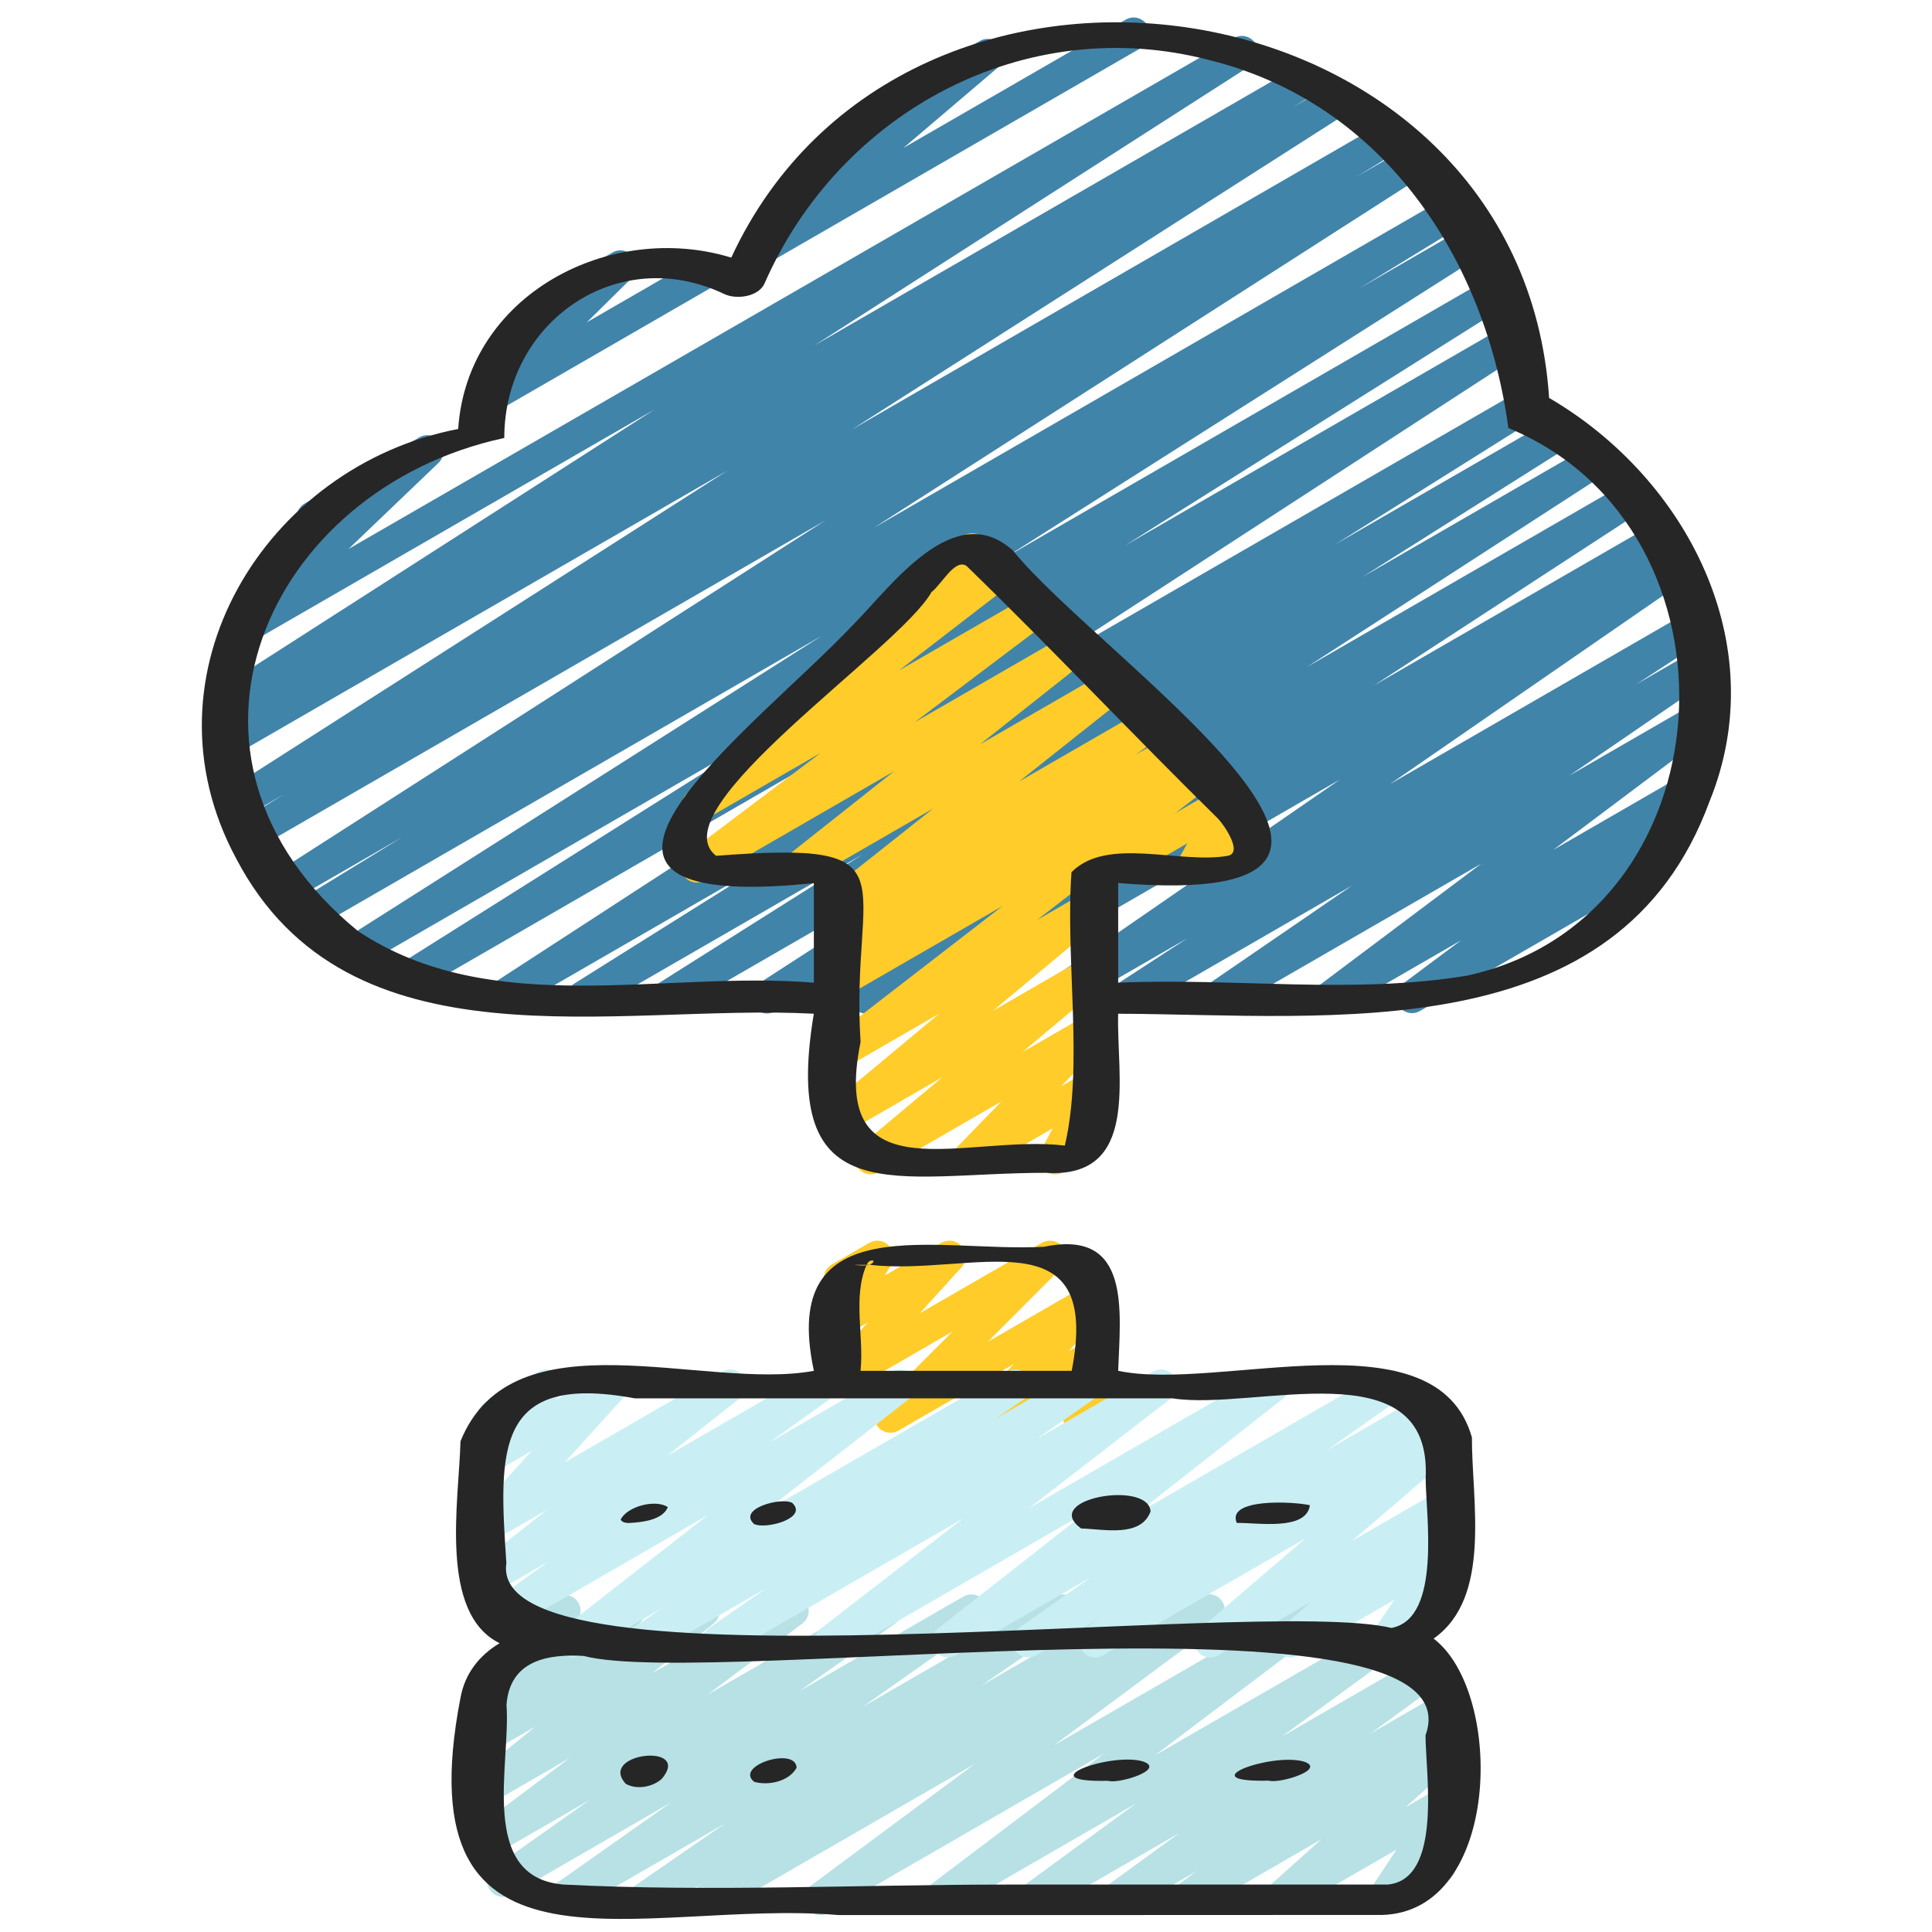
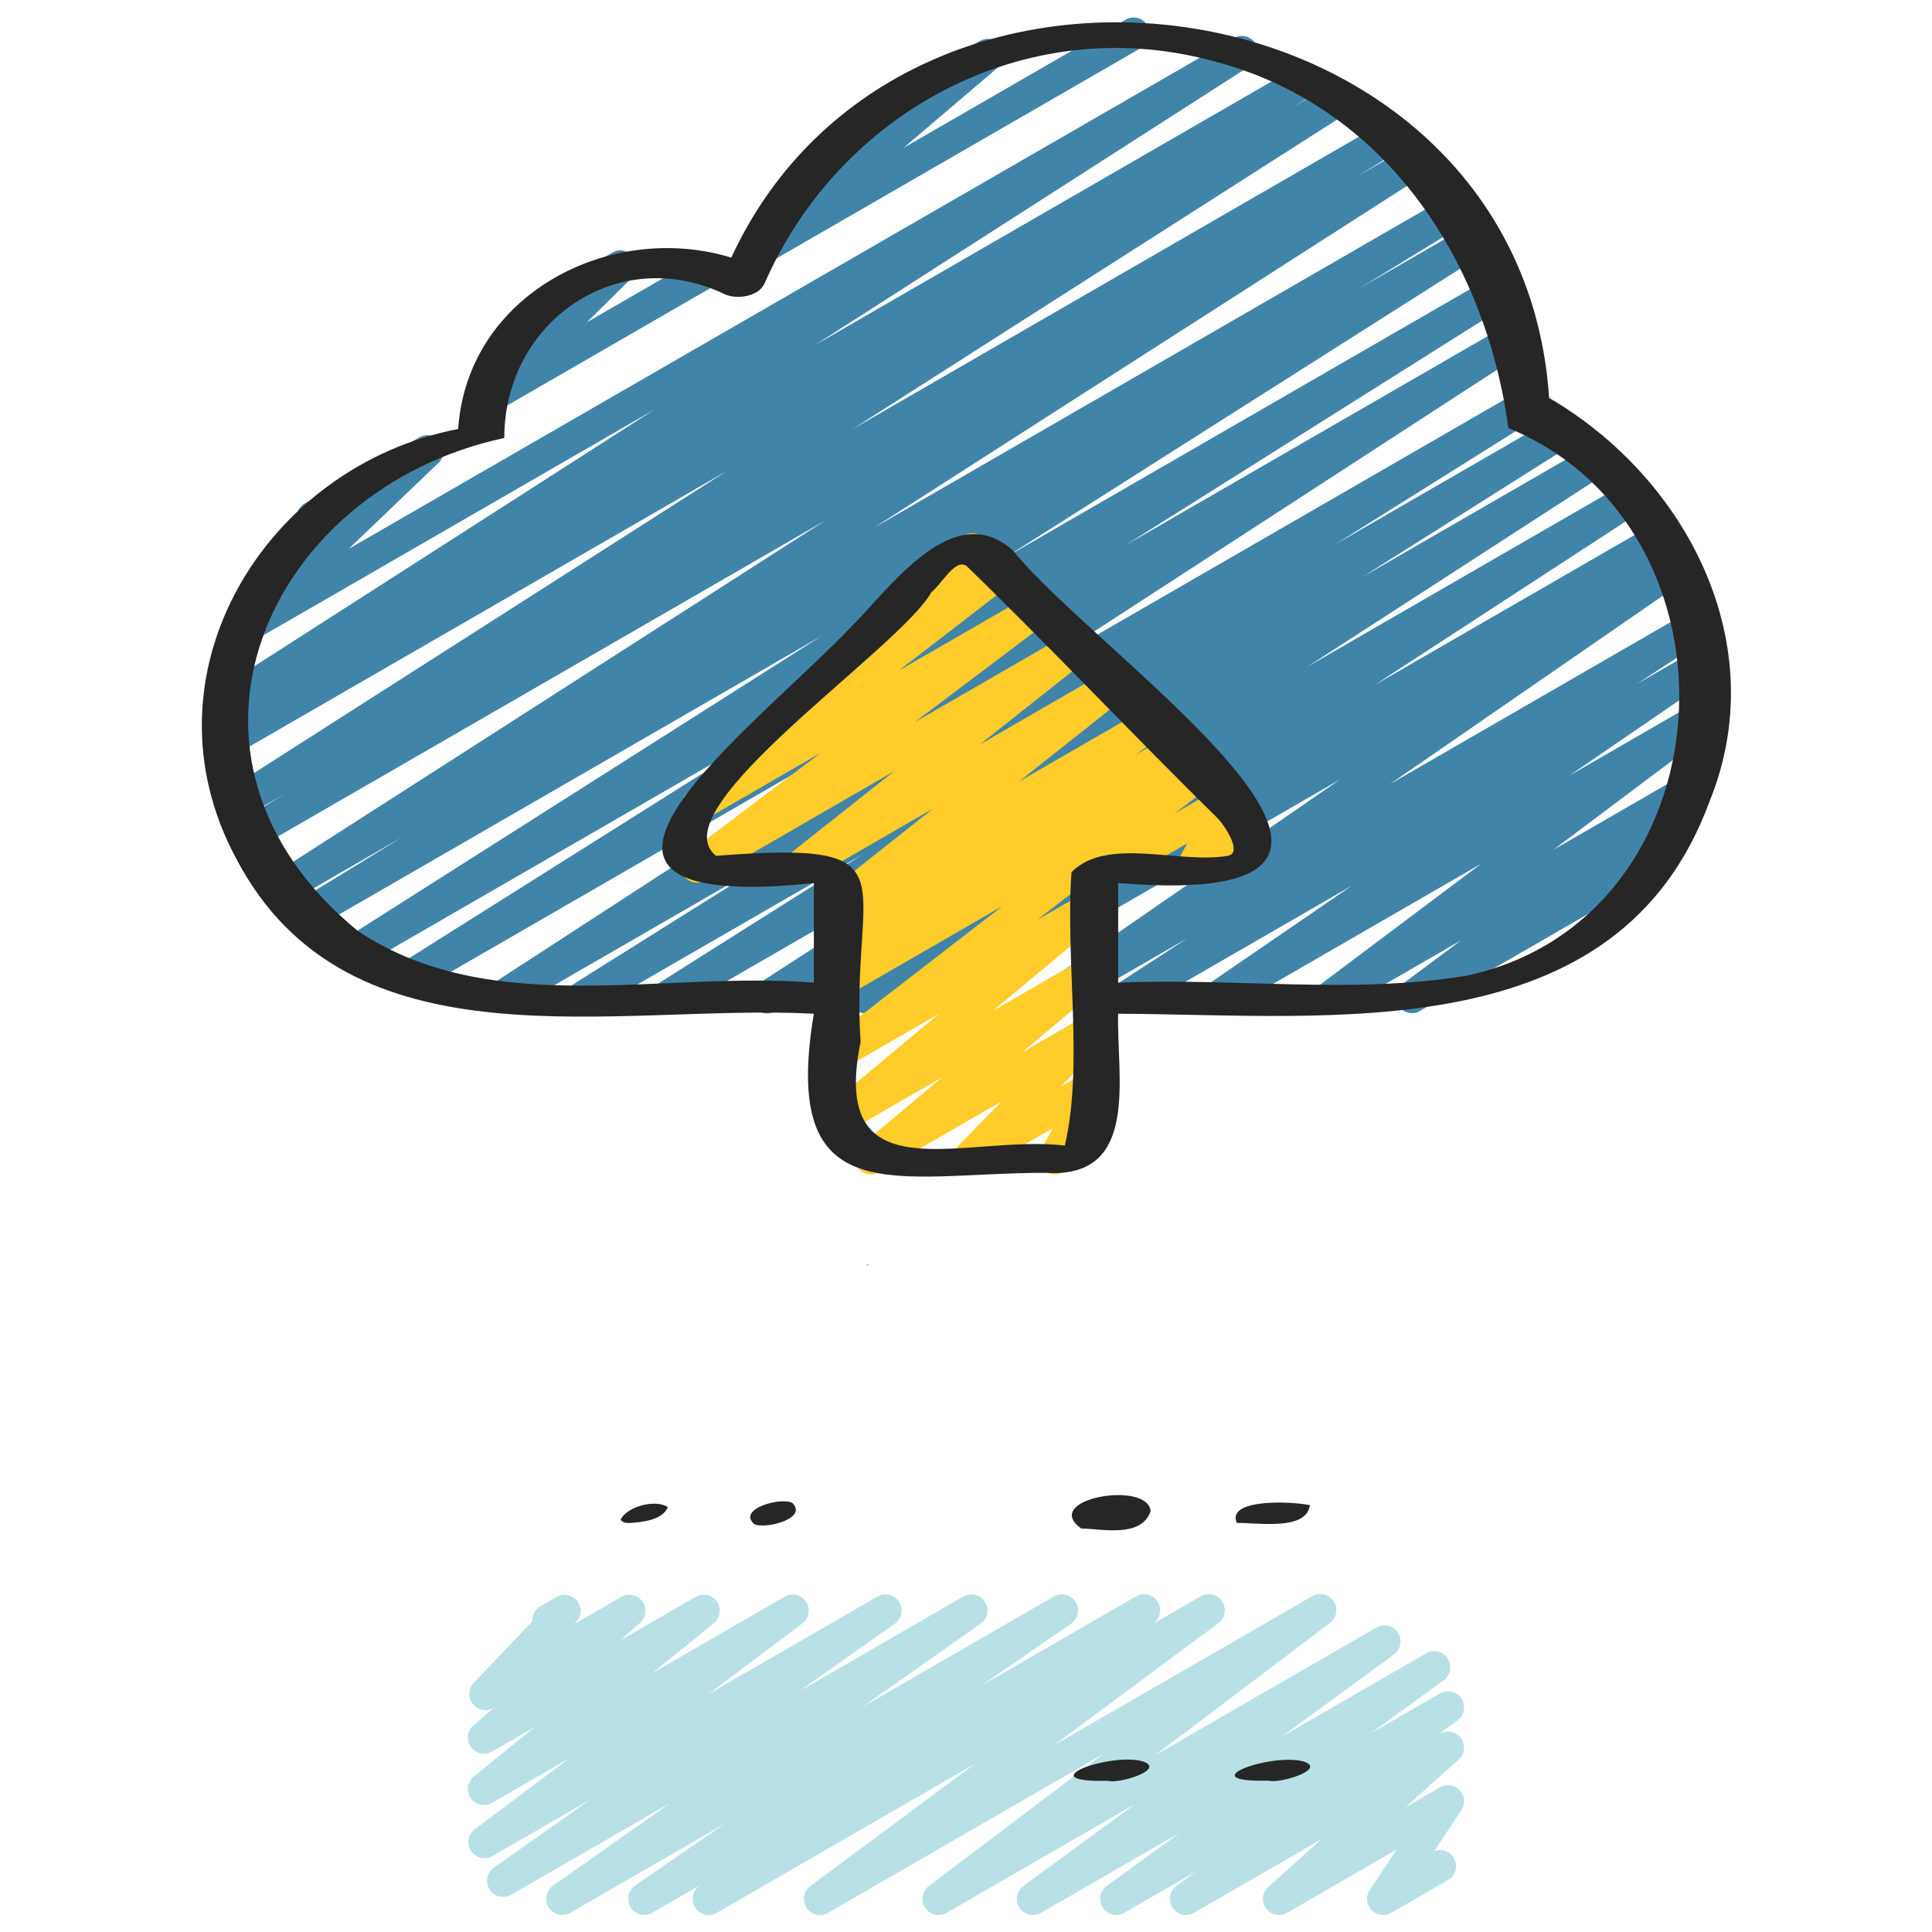
<svg xmlns="http://www.w3.org/2000/svg" width="164" height="164" viewBox="0 0 164 164" fill="none">
  <path d="M49.478 86.018C49.016 86.018 48.562 85.783 48.305 85.356C47.92 84.72 48.119 83.891 48.751 83.492L65.615 72.914L43.262 85.819C42.623 86.19 41.803 85.983 41.412 85.351C41.024 84.72 41.212 83.894 41.833 83.49L84.057 56.061L35.199 84.269C34.557 84.649 33.731 84.433 33.346 83.79C32.96 83.156 33.157 82.325 33.786 81.929L66.203 61.514L30.719 82C30.077 82.377 29.254 82.164 28.866 81.524C28.48 80.89 28.674 80.062 29.303 79.663L69.773 53.962L26.761 78.794C26.111 79.168 25.285 78.955 24.902 78.31C24.52 77.665 24.728 76.837 25.362 76.443L34.158 71.053L24.76 76.476C24.118 76.85 23.295 76.64 22.91 76.003C22.522 75.372 22.713 74.543 23.339 74.142L70.09 44.16L22.013 71.914C21.366 72.291 20.535 72.07 20.155 71.43C19.772 70.788 19.98 69.954 20.617 69.563L24.156 67.401L20.991 69.227C20.349 69.604 19.532 69.391 19.138 68.754C18.753 68.12 18.947 67.292 19.57 66.893L61.745 39.95L19.98 64.061C19.332 64.436 18.506 64.222 18.121 63.577C17.738 62.935 17.946 62.104 18.583 61.711L20.565 60.497L19.95 60.852C19.307 61.229 18.487 61.016 18.099 60.379C17.711 59.748 17.902 58.92 18.528 58.518L55.549 34.768L21.139 54.634C20.543 54.978 19.777 54.822 19.362 54.27C18.949 53.718 19.012 52.942 19.512 52.464L27.152 45.152C26.507 45.464 25.723 45.237 25.362 44.611C24.982 43.958 25.206 43.121 25.862 42.744L35.59 37.13C36.18 36.777 36.948 36.938 37.367 37.493C37.779 38.045 37.716 38.822 37.216 39.3L29.59 46.598L104.729 3.236C105.377 2.862 106.195 3.075 106.58 3.709C106.968 4.341 106.777 5.169 106.151 5.571L69.139 29.318L110.308 5.551C110.956 5.174 111.781 5.387 112.167 6.035C112.55 6.678 112.342 7.508 111.705 7.902L109.715 9.118L113.083 7.175C113.73 6.803 114.548 7.014 114.936 7.648C115.321 8.282 115.127 9.11 114.504 9.509L72.34 36.446L117.374 10.439C118.019 10.061 118.85 10.277 119.233 10.922C119.615 11.568 119.407 12.398 118.771 12.789L115.179 14.987L119.492 12.497C120.143 12.125 120.957 12.335 121.343 12.97C121.731 13.601 121.537 14.429 120.914 14.831L74.171 44.807L122.876 16.687C123.521 16.307 124.347 16.523 124.735 17.171C125.117 17.813 124.91 18.644 124.276 19.038L115.395 24.477L124.47 19.24C125.117 18.866 125.937 19.079 126.323 19.715C126.708 20.352 126.514 21.178 125.885 21.577L85.443 47.262L126.514 23.548C127.159 23.176 127.982 23.384 128.367 24.026C128.753 24.66 128.556 25.491 127.927 25.887L95.518 46.297L127.812 27.653C128.455 27.276 129.272 27.489 129.663 28.12C130.051 28.752 129.862 29.577 129.242 29.982L87.001 57.422L128.777 33.303C129.425 32.928 130.248 33.144 130.633 33.781C131.019 34.418 130.819 35.246 130.188 35.645L113.356 46.204L131.645 35.645C132.292 35.271 133.112 35.481 133.498 36.121C133.883 36.761 133.686 37.586 133.058 37.985L115.616 48.998L134.818 37.911C135.46 37.54 136.278 37.745 136.668 38.382C137.057 39.013 136.865 39.838 136.245 40.243L110.945 56.618L137.961 41.022C138.604 40.647 139.421 40.855 139.809 41.489C140.197 42.123 140.011 42.943 139.394 43.351L116.65 58.173L140.424 44.45C141.069 44.078 141.895 44.285 142.28 44.928C142.665 45.565 142.466 46.393 141.834 46.792L141.777 46.83C142.395 46.505 143.177 46.713 143.556 47.314C143.95 47.937 143.781 48.752 143.177 49.17L117.992 66.559L143.431 51.873C144.076 51.499 144.89 51.706 145.278 52.341C145.667 52.975 145.481 53.797 144.86 54.202L138.907 58.081L143.975 55.156C144.612 54.787 145.421 54.986 145.814 55.61C146.208 56.233 146.036 57.05 145.432 57.466L133.214 65.841L144.029 59.598C144.647 59.231 145.453 59.423 145.852 60.027C146.252 60.631 146.112 61.44 145.533 61.872L131.855 72.141L142.791 65.827C143.417 65.463 144.218 65.657 144.617 66.256C145.016 66.863 144.871 67.672 144.292 68.104L139.301 71.829L140.203 71.31C140.853 70.927 141.692 71.154 142.07 71.81C142.449 72.463 142.225 73.3 141.569 73.677L120.545 85.813C119.921 86.185 119.12 85.983 118.719 85.384C118.32 84.777 118.464 83.968 119.044 83.536L124.027 79.819L113.569 85.854C112.946 86.218 112.145 86.026 111.746 85.425C111.347 84.823 111.486 84.012 112.066 83.58L125.746 73.311L104.016 85.854C103.379 86.228 102.57 86.023 102.177 85.4C101.783 84.777 101.955 83.96 102.559 83.544L114.766 75.175L96.27 85.851C95.627 86.223 94.81 86.015 94.422 85.384C94.034 84.752 94.22 83.927 94.84 83.522L100.815 79.63L90.041 85.849C89.404 86.223 88.595 86.018 88.201 85.397C87.807 84.774 87.977 83.96 88.581 83.542L113.758 66.16L79.651 85.849C79.006 86.228 78.181 86.013 77.795 85.37C77.41 84.733 77.609 83.905 78.241 83.506L78.263 83.492L74.184 85.846C73.545 86.218 72.722 86.01 72.337 85.378C71.949 84.747 72.135 83.924 72.752 83.517L95.494 68.697L65.79 85.843C65.145 86.215 64.334 86.01 63.94 85.373C63.552 84.742 63.743 83.916 64.364 83.511L89.677 67.128L57.26 85.843C56.617 86.223 55.795 86.007 55.407 85.368C55.021 84.731 55.218 83.902 55.847 83.503L73.255 72.513L50.164 85.843C49.948 85.969 49.713 86.026 49.481 86.026L49.478 86.018Z" fill="#4184A9" />
  <path d="M64.397 22.599C63.968 22.599 63.544 22.397 63.282 22.02C62.874 21.443 62.973 20.65 63.511 20.191L72.217 12.778C71.791 12.778 71.244 12.549 70.981 12.095C70.602 11.442 70.826 10.605 71.482 10.228L83.159 3.488C83.771 3.13 84.552 3.307 84.957 3.884C85.364 4.461 85.266 5.253 84.728 5.713L76.694 12.554L95.546 1.673C96.199 1.287 97.036 1.517 97.413 2.173C97.793 2.826 97.569 3.663 96.913 4.04L65.08 22.419C64.867 22.544 64.629 22.602 64.397 22.602V22.599Z" fill="#4184A9" />
  <path d="M41.294 35.219C40.882 35.219 40.474 35.033 40.209 34.681C39.794 34.137 39.846 33.366 40.335 32.882L44.793 28.479C44.356 28.449 43.94 28.205 43.705 27.798C43.325 27.145 43.55 26.308 44.206 25.931L51.985 21.44C52.572 21.09 53.335 21.244 53.753 21.796C54.169 22.34 54.117 23.11 53.627 23.594L49.822 27.352L59.619 21.697C60.269 21.317 61.108 21.541 61.486 22.198C61.866 22.851 61.641 23.687 60.985 24.064L41.981 35.039C41.767 35.164 41.532 35.222 41.297 35.222L41.294 35.219Z" fill="#4184A9" />
  <path d="M94.24 75.156C93.769 75.156 93.308 74.91 93.056 74.472C92.676 73.819 92.9 72.983 93.556 72.606L103.675 66.762C104.205 66.45 104.875 66.535 105.318 66.969C105.755 67.398 105.851 68.068 105.556 68.607L104.733 70.096L105.777 69.492C106.43 69.107 107.269 69.336 107.644 69.992C108.024 70.646 107.8 71.482 107.144 71.859L101.841 74.921C101.311 75.232 100.641 75.145 100.198 74.713C99.761 74.284 99.665 73.614 99.96 73.076L100.783 71.589L94.923 74.97C94.707 75.096 94.472 75.156 94.24 75.156Z" fill="#FFCC29" />
  <path d="M73.916 99.685C73.484 99.685 73.063 99.48 72.798 99.102C72.391 98.52 72.497 97.725 73.038 97.271L79.989 91.441L71.833 96.15C71.221 96.511 70.434 96.331 70.029 95.751C69.624 95.172 69.731 94.374 70.275 93.92L79.724 86.048L71.811 90.615C71.191 90.979 70.393 90.79 69.993 90.195C69.594 89.599 69.723 88.792 70.291 88.352L85.09 76.916L71.789 84.594C71.153 84.966 70.343 84.763 69.95 84.14C69.556 83.52 69.726 82.702 70.332 82.284L71.327 81.601C70.805 81.688 70.248 81.464 69.944 80.989C69.548 80.371 69.709 79.559 70.308 79.135L72.546 77.553L71.765 78.004C71.144 78.365 70.349 78.181 69.953 77.591C69.551 76.998 69.671 76.194 70.234 75.751L79.199 68.642L68.359 74.899C67.739 75.26 66.949 75.074 66.544 74.486C66.145 73.893 66.265 73.089 66.828 72.647L75.889 65.474L59.847 74.737C59.224 75.101 58.423 74.91 58.024 74.311C57.625 73.707 57.765 72.898 58.339 72.463L69.663 63.911L59.935 69.528C59.314 69.891 58.516 69.703 58.117 69.107C57.718 68.511 57.847 67.702 58.415 67.264L70.524 57.928C70.24 57.843 69.985 57.665 69.802 57.411C69.395 56.834 69.493 56.044 70.026 55.585L77.27 49.367C77.07 48.763 77.313 48.079 77.885 47.751L81.87 45.45C82.471 45.094 83.261 45.264 83.668 45.843C84.076 46.42 83.977 47.21 83.442 47.669L82.933 48.107L84.314 47.311C84.934 46.95 85.732 47.133 86.131 47.732C86.53 48.331 86.402 49.137 85.833 49.574L76.305 56.922L87.468 50.479C88.085 50.113 88.892 50.304 89.291 50.906C89.687 51.51 89.55 52.316 88.977 52.753L77.66 61.298L90.726 53.754C91.341 53.387 92.139 53.573 92.541 54.166C92.94 54.76 92.82 55.563 92.257 56.006L83.187 63.186L93.938 56.979C94.552 56.615 95.351 56.799 95.75 57.392C96.151 57.985 96.031 58.788 95.468 59.231L86.506 66.341L97.144 60.199C97.772 59.827 98.584 60.029 98.978 60.644C99.374 61.262 99.213 62.074 98.614 62.498L96.373 64.08L99.317 62.383C99.956 62.011 100.765 62.216 101.156 62.837C101.55 63.457 101.38 64.274 100.774 64.692L100.656 64.772L101.315 64.392C101.935 64.028 102.733 64.217 103.132 64.813C103.532 65.409 103.403 66.215 102.835 66.655L88.044 78.086L92.172 75.705C92.787 75.347 93.571 75.525 93.976 76.104C94.38 76.684 94.274 77.482 93.73 77.936L84.278 85.81L92.172 81.254C92.787 80.896 93.566 81.073 93.973 81.653C94.38 82.235 94.274 83.03 93.733 83.484L86.782 89.314L92.172 86.204C92.757 85.862 93.514 86.01 93.935 86.546C94.353 87.084 94.312 87.852 93.836 88.338L90.067 92.214L92.174 91.001C92.702 90.692 93.372 90.779 93.812 91.203C94.249 91.629 94.35 92.294 94.061 92.832L92.822 95.128C93.257 95.161 93.667 95.401 93.899 95.806C94.279 96.459 94.055 97.296 93.399 97.673L90.228 99.504C89.701 99.813 89.031 99.734 88.591 99.302C88.154 98.876 88.053 98.211 88.342 97.673L89.362 95.781L82.911 99.504C82.326 99.849 81.572 99.701 81.148 99.16C80.73 98.624 80.771 97.856 81.247 97.37L85.013 93.496L74.602 99.504C74.389 99.63 74.151 99.687 73.919 99.687L73.916 99.685Z" fill="#FFCC29" />
-   <path d="M75.585 121.617C75.175 121.617 74.767 121.431 74.502 121.084C74.087 120.54 74.133 119.772 74.617 119.286L80.857 113.029L71.832 118.239C71.25 118.575 70.506 118.441 70.082 117.913C69.662 117.391 69.683 116.634 70.137 116.137L73.669 112.255L71.832 113.316C71.296 113.633 70.61 113.535 70.173 113.089C69.735 112.641 69.659 111.957 69.984 111.424L70.949 109.839C70.607 109.752 70.304 109.53 70.113 109.202C69.733 108.549 69.957 107.713 70.613 107.335L73.786 105.504C74.325 105.187 75.005 105.283 75.445 105.731C75.883 106.179 75.959 106.865 75.634 107.396L75.101 108.273L79.903 105.501C80.48 105.162 81.221 105.296 81.653 105.827C82.074 106.349 82.052 107.106 81.598 107.603L78.064 111.485L88.434 105.501C89.025 105.157 89.784 105.307 90.2 105.851C90.615 106.395 90.569 107.163 90.085 107.65L83.845 113.904L92.176 109.096C92.75 108.757 93.493 108.893 93.923 109.418C94.344 109.94 94.325 110.695 93.874 111.192L90.703 114.71L92.212 113.841C92.693 113.562 93.283 113.6 93.723 113.934C94.16 114.267 94.355 114.83 94.221 115.363L93.499 118.154C93.748 118.269 93.966 118.457 94.114 118.714C94.494 119.368 94.27 120.204 93.614 120.581L92.244 121.371C91.761 121.647 91.168 121.609 90.733 121.278C90.296 120.945 90.102 120.382 90.235 119.849L90.755 117.84L84.58 121.404C84.001 121.743 83.257 121.606 82.834 121.081C82.413 120.559 82.432 119.805 82.883 119.307L86.053 115.79L76.268 121.437C76.055 121.562 75.82 121.617 75.585 121.617Z" fill="#FFCC29" />
  <path d="M54.688 162.551C54.235 162.551 53.792 162.325 53.532 161.917C53.139 161.294 53.308 160.48 53.912 160.061L61.538 154.794L48.418 162.368C47.792 162.737 46.978 162.538 46.584 161.923C46.188 161.305 46.349 160.49 46.947 160.07L56.973 153.001L43.397 160.838C42.768 161.209 41.954 161.007 41.563 160.392C41.166 159.777 41.328 158.963 41.924 158.539L50.066 152.785L41.812 157.549C41.186 157.91 40.388 157.724 39.989 157.12C39.589 156.516 39.729 155.707 40.308 155.275L48.336 149.246L41.768 153.039C41.153 153.397 40.363 153.22 39.958 152.632C39.557 152.044 39.671 151.246 40.226 150.795L45.439 146.57L41.768 148.685C41.166 149.043 40.388 148.874 39.972 148.297C39.565 147.723 39.658 146.933 40.185 146.471L41.929 144.951L41.885 144.976C41.303 145.32 40.549 145.176 40.128 144.637C39.707 144.104 39.742 143.342 40.21 142.852L45.184 137.634C45.149 137.129 45.398 136.626 45.865 136.355L47.234 135.565C47.817 135.224 48.571 135.366 48.992 135.904C49.413 136.437 49.377 137.2 48.91 137.689L48.743 137.861L52.737 135.557C53.343 135.202 54.12 135.371 54.532 135.945C54.94 136.519 54.847 137.309 54.319 137.771L52.586 139.28L59.048 135.552C59.663 135.191 60.453 135.371 60.858 135.959C61.259 136.546 61.145 137.345 60.59 137.796L55.38 142.021L66.6 135.543C67.221 135.177 68.024 135.366 68.423 135.972C68.822 136.577 68.683 137.386 68.103 137.817L60.073 143.85L74.48 135.532C75.115 135.163 75.921 135.363 76.314 135.978C76.711 136.593 76.549 137.407 75.954 137.831L67.822 143.579L81.773 135.527C82.402 135.158 83.213 135.357 83.607 135.972C84.003 136.59 83.842 137.405 83.243 137.826L73.207 144.902L89.459 135.519C90.099 135.15 90.908 135.355 91.299 135.97C91.692 136.593 91.523 137.407 90.919 137.826L83.295 143.093L96.426 135.513C97.066 135.136 97.883 135.344 98.271 135.975C98.662 136.604 98.479 137.427 97.867 137.837L97.727 137.927L101.923 135.505C102.549 135.139 103.353 135.336 103.749 135.937C104.148 136.544 104.003 137.353 103.421 137.785L89.459 148.155L111.389 135.494C112.009 135.128 112.813 135.319 113.212 135.921C113.611 136.522 113.474 137.331 112.897 137.766L98.034 149.01L116.836 138.156C117.462 137.79 118.268 137.984 118.665 138.591C119.061 139.198 118.913 140.012 118.329 140.441L108.792 147.425L121.056 140.346C121.68 139.977 122.486 140.176 122.885 140.783C123.284 141.39 123.134 142.204 122.546 142.634L116.355 147.141L122.229 143.752C122.855 143.385 123.659 143.579 124.058 144.189C124.457 144.798 124.306 145.61 123.719 146.037L121.978 147.31L122.229 147.165C122.83 146.813 123.607 146.98 124.019 147.548C124.429 148.114 124.345 148.898 123.823 149.366L119.307 153.411L122.229 151.725C122.776 151.402 123.475 151.511 123.907 151.971C124.342 152.435 124.402 153.135 124.052 153.663L121.751 157.131C122.357 156.904 123.076 157.139 123.413 157.727C123.792 158.38 123.568 159.217 122.912 159.594L118.096 162.374C117.547 162.696 116.85 162.584 116.418 162.128C115.983 161.663 115.923 160.963 116.273 160.436L118.55 157.005L109.251 162.374C108.653 162.729 107.874 162.562 107.461 161.991C107.051 161.425 107.136 160.641 107.655 160.173L112.176 156.125L101.352 162.374C100.729 162.74 99.925 162.549 99.523 161.936C99.124 161.327 99.275 160.515 99.862 160.089L101.598 158.82L95.44 162.374C94.814 162.74 94.01 162.543 93.611 161.936C93.212 161.33 93.362 160.515 93.95 160.086L100.138 155.579L88.366 162.374C87.743 162.74 86.936 162.549 86.537 161.939C86.141 161.33 86.288 160.518 86.873 160.089L96.413 153.102L80.352 162.374C79.728 162.737 78.927 162.546 78.528 161.947C78.129 161.349 78.266 160.537 78.843 160.102L93.704 148.857L70.293 162.374C69.67 162.74 68.866 162.546 68.467 161.942C68.068 161.338 68.213 160.526 68.795 160.094L82.757 149.724L60.844 162.374C60.202 162.743 59.384 162.54 58.999 161.912C58.608 161.283 58.791 160.46 59.403 160.05L59.545 159.957L55.361 162.374C55.145 162.499 54.91 162.557 54.677 162.557L54.688 162.551Z" fill="#B7E1E5" />
-   <path d="M92.953 140.685C92.499 140.685 92.059 140.458 91.797 140.05C91.406 139.43 91.573 138.613 92.177 138.195L93.336 137.391L87.948 140.501C87.323 140.87 86.508 140.671 86.115 140.056C85.718 139.438 85.879 138.624 86.478 138.203L92.568 133.909L81.145 140.501C80.528 140.862 79.727 140.676 79.33 140.086C78.929 139.49 79.054 138.687 79.617 138.244L92.141 128.412L71.199 140.501C70.581 140.865 69.777 140.679 69.381 140.081C68.982 139.485 69.11 138.678 69.679 138.238L81.728 128.918L61.657 140.501C61.023 140.87 60.213 140.671 59.82 140.053C59.426 139.435 59.59 138.618 60.191 138.197L65.032 134.822L55.192 140.501C54.558 140.876 53.749 140.671 53.353 140.048C52.959 139.425 53.131 138.607 53.738 138.192L56.182 136.519L49.28 140.501C48.66 140.865 47.864 140.679 47.462 140.083C47.063 139.487 47.189 138.684 47.755 138.241L60.112 128.595L42.969 138.492C42.343 138.856 41.531 138.662 41.138 138.052C40.741 137.437 40.897 136.626 41.487 136.199L46.599 132.526L41.78 135.308C41.162 135.669 40.367 135.486 39.965 134.895C39.566 134.302 39.686 133.499 40.249 133.053L46.443 128.155L41.766 130.853C41.187 131.192 40.446 131.055 40.02 130.53C39.593 130.006 39.618 129.251 40.072 128.754L45.139 123.158L41.769 125.105C41.198 125.438 40.465 125.307 40.036 124.801C39.612 124.29 39.612 123.549 40.036 123.041L41.337 121.502C41.069 121.39 40.834 121.193 40.681 120.923C40.301 120.269 40.525 119.433 41.181 119.056L45.708 116.443C46.276 116.107 47.009 116.24 47.441 116.746C47.864 117.257 47.864 117.998 47.441 118.506L47.159 118.837L51.316 116.437C51.893 116.096 52.637 116.232 53.063 116.76C53.487 117.285 53.465 118.039 53.011 118.536L47.944 124.132L61.277 116.437C61.889 116.074 62.687 116.26 63.092 116.85C63.491 117.443 63.37 118.247 62.807 118.692L56.619 123.585L69.004 116.437C69.63 116.065 70.442 116.268 70.835 116.877C71.231 117.492 71.076 118.304 70.485 118.73L65.368 122.407L75.709 116.437C76.326 116.074 77.124 116.262 77.526 116.855C77.925 117.451 77.8 118.255 77.234 118.698L64.876 128.344L85.508 116.437C86.145 116.071 86.954 116.27 87.347 116.891C87.741 117.514 87.569 118.331 86.962 118.747L84.518 120.42L91.42 116.437C92.054 116.068 92.863 116.268 93.257 116.885C93.65 117.503 93.486 118.321 92.885 118.741L88.044 122.117L97.884 116.437C98.502 116.074 99.306 116.26 99.702 116.858C100.101 117.454 99.972 118.26 99.404 118.7L87.355 128.021L107.426 116.437C108.044 116.074 108.839 116.262 109.241 116.853C109.643 117.449 109.517 118.252 108.954 118.695L96.436 128.524L117.31 116.473C117.936 116.104 118.75 116.303 119.144 116.918C119.54 117.536 119.379 118.351 118.781 118.771L112.685 123.071L120.923 118.318C121.563 117.949 122.367 118.151 122.763 118.769C123.157 119.389 122.987 120.207 122.383 120.625L121.213 121.437L122.156 120.893C122.766 120.537 123.55 120.709 123.955 121.286C124.362 121.863 124.264 122.653 123.728 123.115L114.771 130.801L122.238 126.49C122.845 126.135 123.627 126.305 124.034 126.881C124.441 127.453 124.348 128.243 123.818 128.704L121.112 131.058L122.238 130.41C122.788 130.087 123.49 130.2 123.925 130.664C124.357 131.134 124.408 131.842 124.048 132.367L122.003 135.346C122.52 135.316 123.045 135.543 123.321 136.024C123.701 136.678 123.476 137.514 122.82 137.891L118.299 140.504C117.75 140.827 117.048 140.717 116.613 140.25C116.181 139.78 116.126 139.072 116.49 138.547L118.381 135.792L110.206 140.51C109.597 140.868 108.815 140.696 108.41 140.119C108.003 139.548 108.096 138.758 108.626 138.296L111.327 135.945L103.419 140.51C102.81 140.868 102.028 140.696 101.621 140.116C101.213 139.539 101.312 138.749 101.848 138.287L110.805 130.601L93.639 140.51C93.423 140.635 93.188 140.693 92.956 140.693L92.953 140.685Z" fill="#C9EFF4" />
  <path d="M145.112 68.035C150.546 54.697 143.177 40.593 131.498 33.778C129.131 -2.001 76.877 -10.045 62.074 21.867C51.797 18.726 39.663 24.991 38.892 36.416C22.572 39.546 11.603 57.225 20.06 72.898C29.596 91.091 52.272 85.162 69.082 86.051C66.228 103.183 76.12 99.556 88.762 99.556C96.825 100.086 94.767 91.367 94.915 86.051C113.1 86.133 137.374 89.139 145.112 68.035ZM90.386 97.244C82.03 96.238 70.348 101.696 73.051 88.451C72.152 74.478 77.922 71.321 60.784 72.646C55.801 68.713 76.344 55.109 79.07 50.263C79.922 49.615 81.076 47.358 82.055 48.049C89.224 55.005 96.23 62.451 103.413 69.511C103.948 70.085 105.531 72.411 104.214 72.646C100.125 73.371 93.972 70.971 90.954 74.04C90.424 81.494 91.993 90.451 90.388 97.246L90.386 97.244ZM124.55 82.814C114.846 84.43 104.725 82.984 94.918 83.416V74.956C125.662 77.495 93.198 55.719 86.012 46.762C81.008 42.183 75.612 49.829 72.419 53.035C64.214 61.73 42.397 77.684 69.085 74.97V83.416C56.257 82.366 41.719 86.595 30.375 79.026C12.376 64.274 22.605 41.508 42.806 37.179C42.806 27.347 52.392 20.615 61.486 24.961C62.492 25.442 64.392 25.215 64.906 24.045C71.304 9.454 87.067 0.978 102.743 5.122C117.533 8.823 126.119 22.093 128.04 36.331C148.808 44.925 146.947 77.919 124.55 82.814Z" fill="#262626" />
-   <path d="M39.078 144.175C34.139 169.795 54.593 161.176 71.154 162.559C86.537 162.554 101.939 162.57 117.314 162.551C127.436 162.3 127.717 143.672 121.693 139.094C126.665 135.603 124.924 127.417 124.946 122.024C121.95 111.411 103.448 118.173 94.917 116.363C95.109 111.222 96.013 104.304 88.642 105.832C79.603 106.357 66.067 102.268 69.087 116.363C59.808 118.099 43.536 111.359 39.089 122.344C38.963 127.395 37.225 136.932 42.41 139.485C40.735 140.485 39.45 142.027 39.078 144.175ZM72.52 107.365C72.87 107.373 73.226 107.368 73.578 107.365C73.731 106.799 74.617 106.947 73.827 107.365C82.377 108.366 93.594 102.956 90.971 116.366H73.048C73.351 113.447 72.378 110.099 73.546 107.409C73.297 107.434 72.982 107.434 72.52 107.365ZM42.984 132.681C42.344 123.161 41.951 116.481 53.904 118.703H99.553C106.504 119.788 121.576 114.33 121.018 125.484C121.018 128.458 122.412 137.394 118.115 138.189C106.602 135.439 41.224 144.276 42.984 132.681ZM49.55 140.567C60.475 143.434 125.872 133.925 121.007 147.307C121.007 150.456 122.48 159.547 117.787 159.974H85.457C72.985 159.974 60.333 160.608 47.874 159.974C40.541 159.422 43.375 149.732 42.995 144.727C43.271 140.89 46.576 140.392 49.55 140.567Z" fill="#262626" />
  <path d="M73.576 107.365C73.565 107.379 73.554 107.395 73.543 107.409C73.65 107.398 73.751 107.387 73.825 107.365C73.743 107.365 73.658 107.365 73.576 107.365Z" fill="#262626" />
  <path d="M53.383 129.284C54.471 129.224 56.234 129.049 56.691 127.936C55.657 127.231 53.219 127.871 52.684 128.997C52.826 129.237 53.121 129.278 53.383 129.284Z" fill="#262626" />
  <path d="M64.008 129.366C64.995 129.858 68.652 128.86 67.239 127.567C66.252 127.075 62.595 128.073 64.008 129.366Z" fill="#262626" />
  <path d="M91.776 129.746C93.651 129.792 96.849 130.549 97.669 128.294C97.486 125.619 88.28 127.223 91.776 129.746Z" fill="#262626" />
  <path d="M104.983 129.276C106.743 129.243 110.889 129.975 111.193 127.772C109.736 127.442 104.086 127.171 104.983 129.276Z" fill="#262626" />
-   <path d="M53.126 151.427C54.072 151.946 55.387 151.7 56.176 151C58.803 147.879 50.691 148.797 53.126 151.427Z" fill="#262626" />
-   <path d="M64.012 151.249C65.225 151.601 66.969 151.224 67.62 150.063C67.568 148.231 62.32 149.874 64.012 151.249Z" fill="#262626" />
  <path d="M94.052 151.167C94.979 151.459 99.101 150.166 96.947 149.499C94.102 148.756 87.268 151.317 94.052 151.167Z" fill="#262626" />
  <path d="M107.71 151.153C108.623 151.437 112.748 150.153 110.611 149.513C107.784 148.786 100.937 151.312 107.71 151.153Z" fill="#262626" />
</svg>